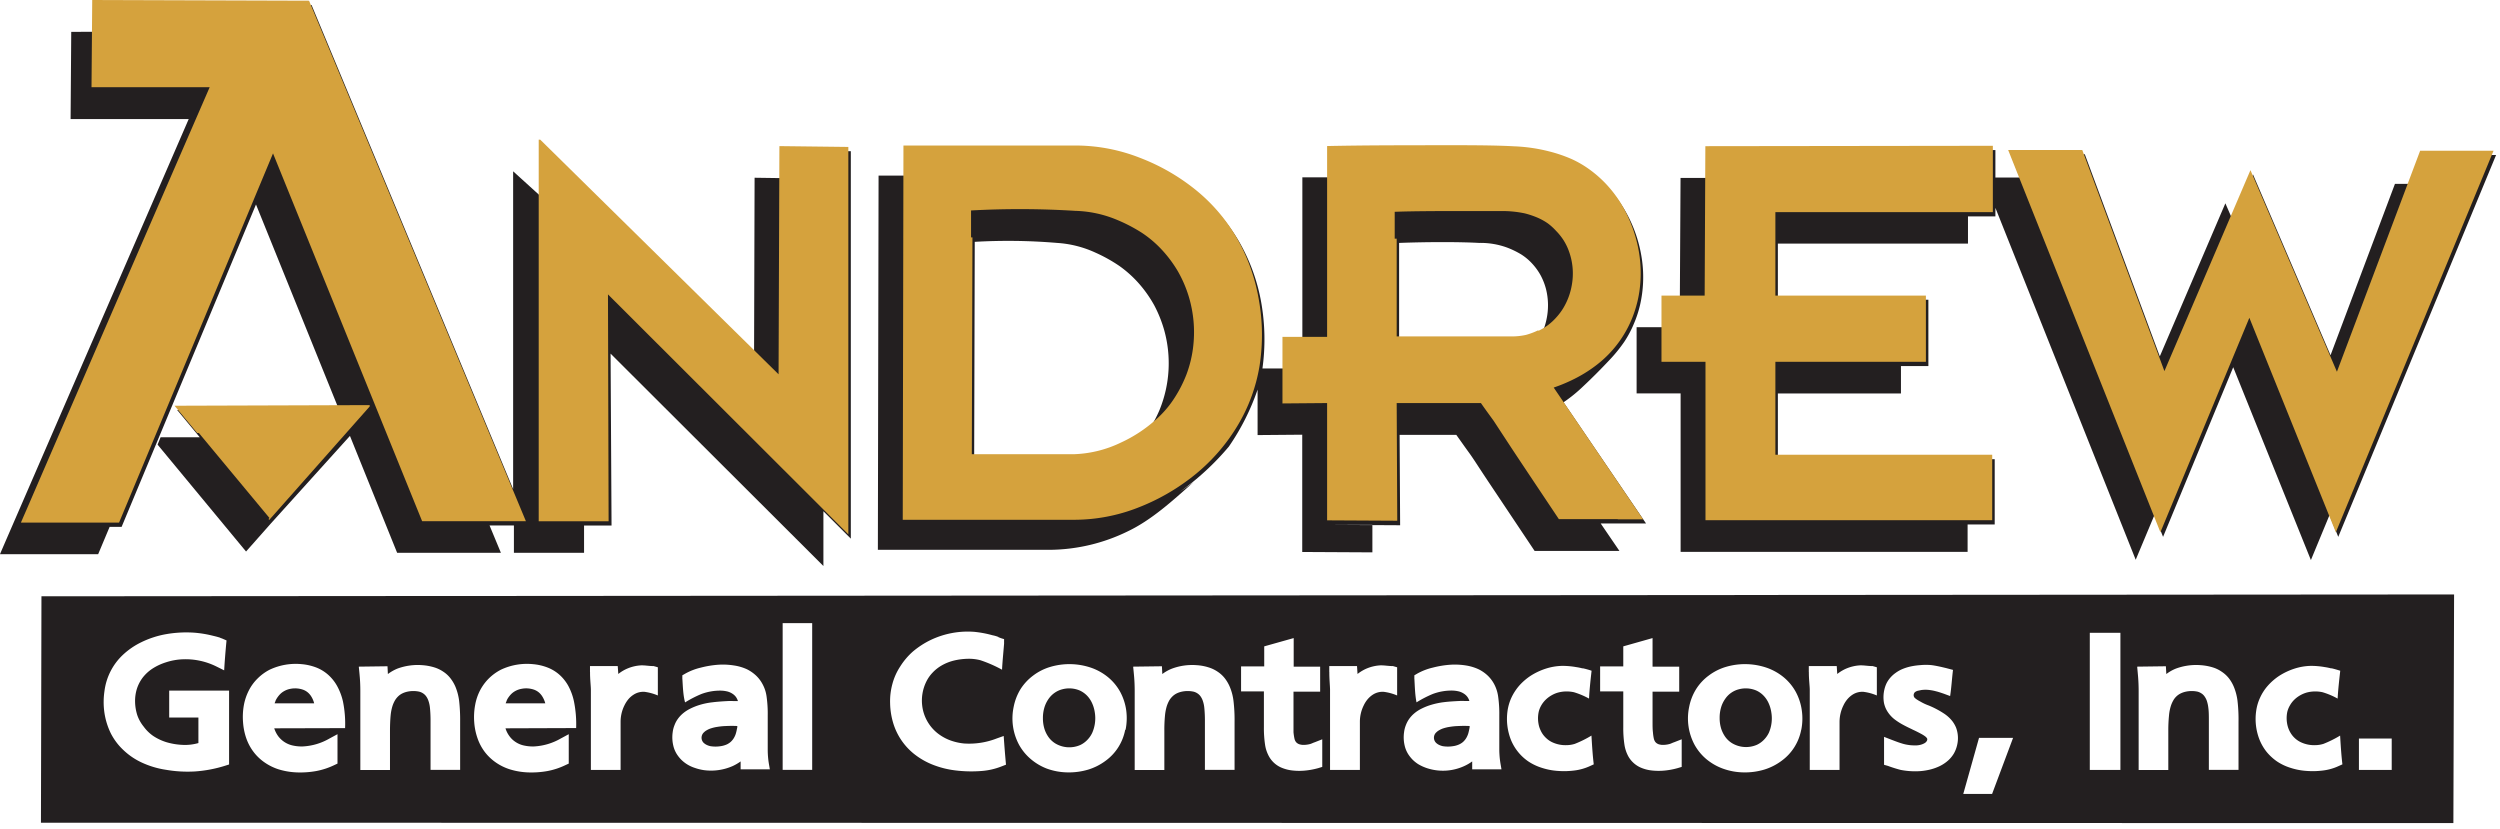
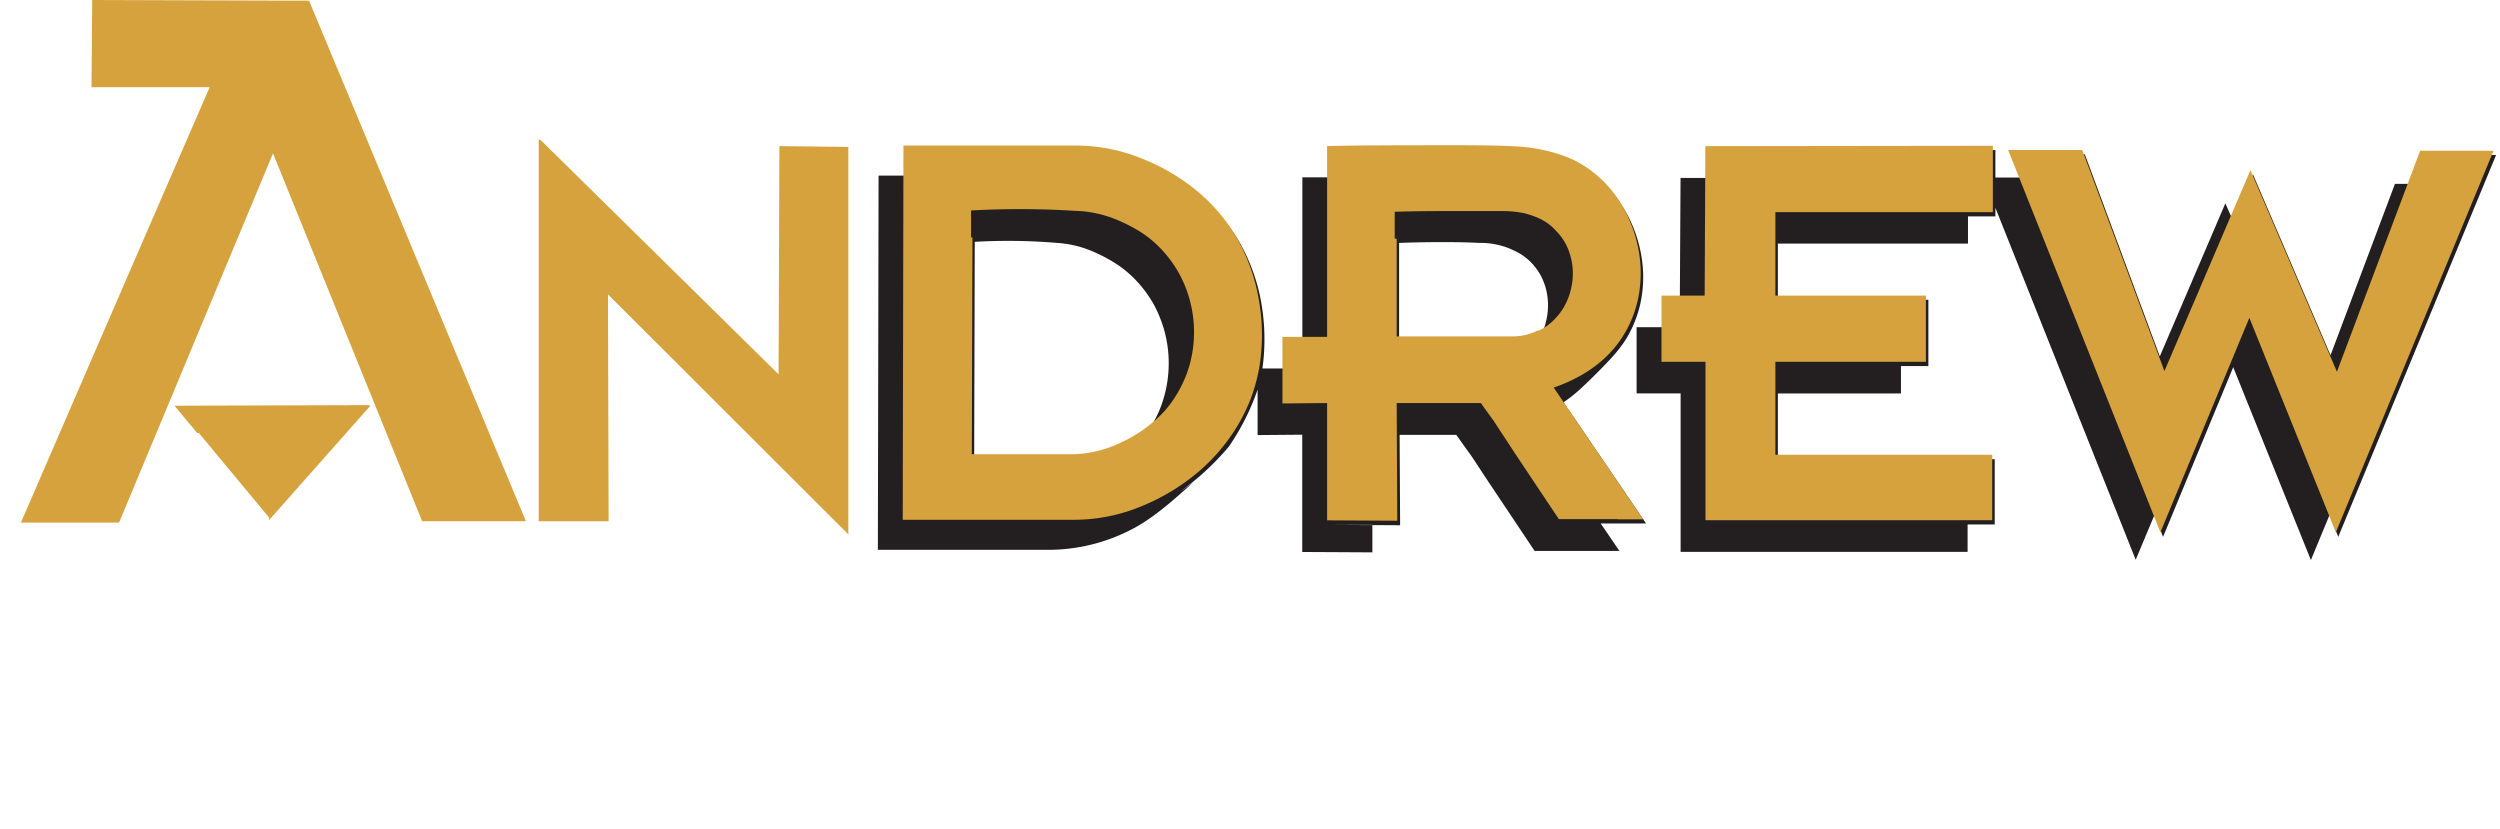
<svg xmlns="http://www.w3.org/2000/svg" viewBox="0 0 392 130">
  <g fill="none" fill-rule="evenodd" stroke="none" stroke-width="1">
-     <path fill="#231F20" fill-rule="nonzero" d="m95.74 55.45 33.37 33.3v-8.59l4.3 4.3V23.71l-10.81-.13v4.35l-4.28-.06-.08 27.29.06.06-33.2-32.65-.23 8.29-4.41-4v49.83L48.85.78l-34-.11v4.31L11.17 5l-.1 13.67h18.52L.93 84.73c-.3.7-.6 1.4-.76 1.76L0 86.9h15.39l1.8-4.29h1.88l21.07-50.55 13 32.14-25.36.09 3.54 4.27h-6.14l-.47 1.16 13.87 16.76 3.92-4.43 12.37-13.7 7.4 18.33h16.27l-1.78-4.29h3.82v4.29h11V82.4h4.31l-.15-26.95z" />
    <path fill="#231F20" d="m137.76 27.53-.11 58.68h27.1a28.29 28.29 0 0 0 12.05-2.88c3.73-1.77 7-4.75 10.34-7.73-.707.54-1.427 1.05-2.16 1.53a41.65 41.65 0 0 0 7.7-7.1 36.8 36.8 0 0 0 4.51-8.94v7.13l7-.06v18.39l11 .06V82.3h-6.65l11 .06-.08-14.17h8.89c.68.95 1.35 1.91 2 2.8.65.89 1.14 1.7 2.84 4.26l7.44 11.14h13.3l-2.94-4.31H250h8.1l-12.94-19a23.3 23.3 0 0 0 3.12-2.54c1.26-1.17 2.88-2.8 4-4a23.16 23.16 0 0 0 2.41-2.95 16.56 16.56 0 0 0 1.5-2.82 17.58 17.58 0 0 0 1-3.08c.491-2.216.593-4.5.3-6.75a21.52 21.52 0 0 0-.74-3.44 21.12 21.12 0 0 0-1.3-3.28 20.21 20.21 0 0 0-1.79-2.94 18.25 18.25 0 0 0-4.66-4.46 16.73 16.73 0 0 0-2.82-1.48 24.73 24.73 0 0 0-3.48-1.07 28.48 28.48 0 0 0-5.65-.7c-3-.14-7.44-.15-12.45-.13-5.01.02-10.56 0-16.11.13v4.24h-4.28v25.68h-2.7v10.44-6.15h-3.56a33.29 33.29 0 0 0-.19-10.36 29.28 29.28 0 0 0-3.4-9.41 27.53 27.53 0 0 0-6.43-7.54 32.31 32.31 0 0 0-8.86-5.09 27.48 27.48 0 0 0-9.66-1.9h-27.36v4.05h-4.29zm101.91 25.65c-.725.162-1.467.242-2.21.24h-18.08V38.09c4.84-.18 9.69-.16 12.53 0a12.12 12.12 0 0 1 4.43.74 13.78 13.78 0 0 1 2.18 1.06 8.53 8.53 0 0 1 1.74 1.46 9.34 9.34 0 0 1 1.31 1.82 9.72 9.72 0 0 1 .84 2.14c.399 1.58.423 3.23.07 4.82a10 10 0 0 1-.8 2.33 11.46 11.46 0 0 1-2.01.72zm-86.83-15.26-.09 34h16a18.86 18.86 0 0 0 7.39-1.84 25.24 25.24 0 0 0 5.82-4 17.76 17.76 0 0 1-2.12 1.74 18.26 18.26 0 0 0 2-3.6 19.35 19.35 0 0 0 .71-12.44A20 20 0 0 0 181 47.9a19.2 19.2 0 0 0-2.38-3.4 17.85 17.85 0 0 0-3.09-2.79 24 24 0 0 0-3.77-2.1 16.89 16.89 0 0 0-6-1.52 91.94 91.94 0 0 0-12.92-.17z" />
    <path fill="#231F20" d="M312.77 82.24V72h-34V61.7h19.3v-4.3h4.3V47h-23.6v-8.8h29.81v-4.27h4.3v-1.34l22 55.18 2.93-7 1.36 3.41 11-26.6 12.18 30.24 2.92-7.06 1.37 3.42 24.75-59.88h-11.52l-1.71 4.53h-2.63l-10.1 26.87-12.16-28.35-3.13 7.29-1.2-2.76-10.28 24-11.76-31.69h-11.63l1.45 3.65h-3.84v-4.31l-45.09.06v4.31h-4.28L263.4 47h-2.48v10.39-6.08h-4.3v10.38h6.9v24.84h45v-4.29h4.25zm-45-24.84v24.83V57.4z" />
    <path fill="#D5A23D" d="M42.22 81.52 57.97 63.73 57.97 63.52 27.37 63.62 30.91 67.89 31.18 67.89 42.25 81.22 42.1 81.38z" />
-     <path fill="#D5A23D" d="M82.46 81.72 48.46.11l-34-.11-.11 13.67h18.53c-9.56 22-19.113 44.037-28.66 66.11-.3.69-.61 1.39-.76 1.75a3.38 3.38 0 0 0-.17.41h15.38l24.14-57.89 23.38 57.67h16.27z" />
+     <path fill="#D5A23D" d="M82.46 81.72 48.46.11l-34-.11-.11 13.67h18.53c-9.56 22-19.113 44.037-28.66 66.11-.3.69-.61 1.39-.76 1.75a3.38 3.38 0 0 0-.17.41h15.38l24.14-57.89 23.38 57.67h16.27" />
    <path fill="#D5A23D" d="M390.99 23.63 379.48 23.63 366.43 58.29 352.87 26.68 339.38 58.19 326.5 23.52 314.88 23.52 338.75 83.46 352.7 49.83 366.26 83.46z" />
    <path fill="#D5A23D" d="M253.65 81.43h4l-14.03-20.66a25.39 25.39 0 0 0 3.65-1.57 21.11 21.11 0 0 0 3.11-2 17.47 17.47 0 0 0 5.87-8.2 18.3 18.3 0 0 0 .81-3.34 20.16 20.16 0 0 0-.28-7.2 20.77 20.77 0 0 0-1.11-3.54 20 20 0 0 0-1.67-3.28 19.27 19.27 0 0 0-2.16-2.78 18.44 18.44 0 0 0-2.54-2.24 16.21 16.21 0 0 0-2.89-1.69 22.38 22.38 0 0 0-3.5-1.19 26.1 26.1 0 0 0-5.54-.8c-2.78-.16-6.88-.18-12-.17-5.12.01-11.19 0-17.28.13v29.92h-7v10.44l7-.06v18.39l11 .06L219 63.2h13.21c.69 1 1.36 1.9 2 2.79l2.79 4.26c1.69 2.56 4.56 6.85 7.43 11.15h9.26l-.04.03zm-14.37-28.92c-.729.161-1.473.242-2.22.24H219V37.42h-.31v-4.21c1.65-.06 3.3-.09 6.35-.11 3.05-.02 7.49 0 10.06 0a16.94 16.94 0 0 1 4 .36c.662.168 1.31.386 1.94.65a9.33 9.33 0 0 1 1.65.91 9 9 0 0 1 1.31 1.19c.413.42.785.879 1.11 1.37a8.71 8.71 0 0 1 .81 1.58 10.21 10.21 0 0 1 .53 5.59 10.36 10.36 0 0 1-1.34 3.58A9.33 9.33 0 0 1 244 49.8a8.72 8.72 0 0 1-1.31 1.2 8.88 8.88 0 0 1-1.48.88.31.31 0 0 0 0-.1 11 11 0 0 1-1.93.73zM141.66 22.82l-.11 58.68h27.1a27.47 27.47 0 0 0 9.76-1.89 33.19 33.19 0 0 0 9.07-5.27 29.31 29.31 0 0 0 6.63-7.7 26.49 26.49 0 0 0 3.39-9.29 31.35 31.35 0 0 0-.1-10.27 29.43 29.43 0 0 0-3.34-9.54 27.13 27.13 0 0 0-6.42-7.64 32.15 32.15 0 0 0-8.91-5.16 27.63 27.63 0 0 0-9.73-1.92h-27.34zm34.11 46.57a18.27 18.27 0 0 1-7.39 1.83h-16l.1-34h-.22V33a139.88 139.88 0 0 1 16.33.06c2.296.06 4.56.556 6.67 1.46a24.94 24.94 0 0 1 3.81 2 17.3 17.3 0 0 1 3.15 2.69 19.47 19.47 0 0 1 2.46 3.31 19.15 19.15 0 0 1 1.67 3.82 19.39 19.39 0 0 1 .7 8.34 18.41 18.41 0 0 1-1 4 20.07 20.07 0 0 1-1.86 3.67 16 16 0 0 1-2.91 3.41 21.76 21.76 0 0 1-5.51 3.63z" />
    <path fill="#D5A23D" d="M312.48 22.86 267.4 22.92 267.29 46.45 267.29 46.35 260.52 46.35 260.52 56.73 267.42 56.73 267.42 81.57 312.38 81.57 312.38 71.3 278.38 71.3 278.38 56.73 301.98 56.73 301.98 46.35 278.38 46.35 278.38 33.26 312.48 33.26z" />
    <path fill="#D5A23D" d="M122.21 22.91 122.08 58.69 84.71 21.9 84.47 21.9 84.47 81.73 95.43 81.73 95.33 46.16 133.02 83.79 133.02 23.04z" />
-     <path fill="#231F20" d="M6.5 93.5 6.42 129l378.27.06.11-35.85-378.3.29zm28 6.5.38.14.64.28c-.15 1.56-.28 3.13-.37 4.69l-1.15-.57a10.9 10.9 0 0 0-5.42-1.16 9.6 9.6 0 0 0-2.55.47 8.64 8.64 0 0 0-2.14 1 6.33 6.33 0 0 0-1.53 1.42 5.93 5.93 0 0 0-.9 1.75 6.45 6.45 0 0 0-.28 2 7.44 7.44 0 0 0 .34 2.1 5.88 5.88 0 0 0 1 1.8 6.21 6.21 0 0 0 1.48 1.46 8 8 0 0 0 2.11 1c.846.249 1.72.39 2.6.42a7.5 7.5 0 0 0 2.4-.29v-4h-4.58v-4.22h9.39v11.58l-.6.19a20.32 20.32 0 0 1-4.71.9 19.78 19.78 0 0 1-4.61-.26 13.89 13.89 0 0 1-3.83-1.16 10.65 10.65 0 0 1-2.83-1.94 9.48 9.48 0 0 1-1.96-2.6 11.08 11.08 0 0 1-1-3.2 11.61 11.61 0 0 1 0-3.43 9.41 9.41 0 0 1 2.86-5.66 11.57 11.57 0 0 1 2.9-2 14.6 14.6 0 0 1 3.83-1.26 18.44 18.44 0 0 1 4.28-.26 17.5 17.5 0 0 1 3.11.49c.64.15.97.25 1.18.32h-.04zm122-.12c.303.138.617.249.94.33v.72c-.11 1.36-.25 2.72-.32 4.08a20.69 20.69 0 0 0-3.37-1.48 7.13 7.13 0 0 0-2.09-.23 10.21 10.21 0 0 0-2.14.29 7.39 7.39 0 0 0-1.86.75 6.25 6.25 0 0 0-1.44 1.14 5.6 5.6 0 0 0-1 1.45 6.73 6.73 0 0 0-.63 3.61 6.49 6.49 0 0 0 2.74 4.67 7.32 7.32 0 0 0 1.76.91 8.7 8.7 0 0 0 2.1.46 11.88 11.88 0 0 0 5.12-.8l1.07-.38c.1 1.5.22 3 .36 4.5l-.64.25a10.69 10.69 0 0 1-3.18.74 20.41 20.41 0 0 1-4.12-.09 14.22 14.22 0 0 1-3.61-.92 11.48 11.48 0 0 1-2.81-1.62 9.84 9.84 0 0 1-3.33-4.9 11.52 11.52 0 0 1-.48-3.09 10.28 10.28 0 0 1 .35-3 9.38 9.38 0 0 1 1.21-2.73 10.83 10.83 0 0 1 2-2.37 13.23 13.23 0 0 1 2.8-1.82 13.5 13.5 0 0 1 6.82-1.28 16.74 16.74 0 0 1 2.88.54 5 5 0 0 1 .93.27h-.06zm19.93 14.55a7.86 7.86 0 0 1-1.07 2.72 7.75 7.75 0 0 1-2 2.14 8.9 8.9 0 0 1-2.75 1.39 10.56 10.56 0 0 1-3.28.43 9.85 9.85 0 0 1-3.18-.59 8.67 8.67 0 0 1-2.55-1.52 8 8 0 0 1-1.84-2.27 8.75 8.75 0 0 1-.82-5.88 8.42 8.42 0 0 1 1.07-2.78 8.06 8.06 0 0 1 2-2.15 8.42 8.42 0 0 1 2.71-1.36 10.55 10.55 0 0 1 6.48.18 8.67 8.67 0 0 1 2.63 1.52 7.92 7.92 0 0 1 1.84 2.27 8.54 8.54 0 0 1 .92 2.84 9.24 9.24 0 0 1-.1 3.06h-.06zm106 0a7.86 7.86 0 0 1-1.07 2.72 7.75 7.75 0 0 1-2 2.14 8.9 8.9 0 0 1-2.75 1.39 10.5 10.5 0 0 1-3.27.43 9.86 9.86 0 0 1-3.19-.59 8.67 8.67 0 0 1-2.63-1.52 8 8 0 0 1-1.84-2.27 8.75 8.75 0 0 1-.82-5.88 8.22 8.22 0 0 1 1.08-2.78 7.86 7.86 0 0 1 2-2.15 8.52 8.52 0 0 1 2.71-1.36 10.55 10.55 0 0 1 6.48.18 8.67 8.67 0 0 1 2.63 1.52 7.92 7.92 0 0 1 1.84 2.27 8.54 8.54 0 0 1 .92 2.84 9 9 0 0 1-.08 3.06h-.01zM43 114.2c.14.44.349.856.62 1.23a3.87 3.87 0 0 0 2.22 1.45 6.27 6.27 0 0 0 1.68.16 9.29 9.29 0 0 0 4.14-1.24l1.26-.68v4.61l-.53.25a11.3 11.3 0 0 1-2.81.92 14.07 14.07 0 0 1-3.1.21 11.12 11.12 0 0 1-2.77-.47 8.2 8.2 0 0 1-2.22-1.09 7.44 7.44 0 0 1-1.7-1.61 7.8 7.8 0 0 1-1.15-2.11 9.69 9.69 0 0 1-.53-2.58 10.48 10.48 0 0 1 .13-2.69 8.4 8.4 0 0 1 .8-2.34 7.17 7.17 0 0 1 1.37-1.85A7.54 7.54 0 0 1 42.3 105a9.57 9.57 0 0 1 5-.86 8.46 8.46 0 0 1 2.33.54 6.24 6.24 0 0 1 1.82 1.12 6.69 6.69 0 0 1 1.39 1.73 9.3 9.3 0 0 1 .94 2.48 17.43 17.43 0 0 1 .33 4.16L43 114.2zm36.26 0c.135.442.345.858.62 1.23.257.354.575.659.94.9.386.26.816.447 1.27.55a6.35 6.35 0 0 0 1.69.16 9.36 9.36 0 0 0 4.14-1.24l1.26-.68v4.61l-.54.25a11.22 11.22 0 0 1-2.8.92 14.16 14.16 0 0 1-3.11.21 11 11 0 0 1-2.76-.47 8.12 8.12 0 0 1-2.23-1.09 7.65 7.65 0 0 1-1.7-1.61 7.78 7.78 0 0 1-1.14-2.11 9.69 9.69 0 0 1-.54-2.58 10.48 10.48 0 0 1 .14-2.69 8.07 8.07 0 0 1 .79-2.34 7.66 7.66 0 0 1 1.37-1.85 7.78 7.78 0 0 1 1.9-1.37 9.53 9.53 0 0 1 5-.86 8.29 8.29 0 0 1 2.33.54 6.16 6.16 0 0 1 1.83 1.12 6.66 6.66 0 0 1 1.38 1.73A9 9 0 0 1 90 110a17.94 17.94 0 0 1 .34 4.16l-11.08.04zm102.93-9.73.06 1.22a6.38 6.38 0 0 1 1.49-.84 9.08 9.08 0 0 1 3.9-.55 7.81 7.81 0 0 1 1.85.34c.508.153.99.382 1.43.68a4.79 4.79 0 0 1 1.1 1 6 6 0 0 1 .83 1.42 8.2 8.2 0 0 1 .56 2.14 25 25 0 0 1 .17 3.28v7.56h-4.65v-7.64a20.4 20.4 0 0 0-.09-2.06 4.78 4.78 0 0 0-.25-1.16 2.69 2.69 0 0 0-.35-.68 1.82 1.82 0 0 0-.47-.45 1.92 1.92 0 0 0-.63-.28 4.4 4.4 0 0 0-1.82 0 3.58 3.58 0 0 0-.82.28 2.64 2.64 0 0 0-.64.45 3.16 3.16 0 0 0-.52.65 5.09 5.09 0 0 0-.4.93 7.77 7.77 0 0 0-.27 1.43 23.37 23.37 0 0 0-.1 2.36v6.19h-4.65V108.36c0-1.68-.13-2.65-.24-3.83l4.51-.06zm157.42 0 .07 1.22a6.35 6.35 0 0 1 1.49-.85 9.15 9.15 0 0 1 3.91-.54 8.44 8.44 0 0 1 1.86.34 5 5 0 0 1 1.43.69 4.79 4.79 0 0 1 1.1 1c.338.433.614.91.82 1.42.274.683.459 1.4.55 2.13a25.17 25.17 0 0 1 .16 3.28v7.56h-4.65v-7.64c0-.76 0-1.51-.08-2.06a5.32 5.32 0 0 0-.25-1.16 2.69 2.69 0 0 0-.36-.68 1.67 1.67 0 0 0-.47-.45 2 2 0 0 0-.62-.28 4.41 4.41 0 0 0-1.82 0 3.58 3.58 0 0 0-.82.28 2.69 2.69 0 0 0-1.16 1.1 4.48 4.48 0 0 0-.4.93 7 7 0 0 0-.27 1.43 23.11 23.11 0 0 0-.11 2.36v6.19h-4.65V108.36c0-1.68-.13-2.65-.23-3.83l4.5-.06zm-278.85 0 .06 1.22a6.79 6.79 0 0 1 1.49-.85 9.2 9.2 0 0 1 3.92-.54 8.35 8.35 0 0 1 1.85.34 5.2 5.2 0 0 1 1.44.69c.415.272.784.61 1.09 1a5.9 5.9 0 0 1 .83 1.42c.274.683.459 1.4.55 2.13.12 1.09.173 2.184.16 3.28v7.56h-4.64v-7.64a20.4 20.4 0 0 0-.09-2.06 4.78 4.78 0 0 0-.25-1.16 2.69 2.69 0 0 0-.35-.68 1.82 1.82 0 0 0-.47-.45 1.92 1.92 0 0 0-.63-.28 4.4 4.4 0 0 0-1.82 0 3.58 3.58 0 0 0-.82.28 2.64 2.64 0 0 0-.64.45 3 3 0 0 0-.52.66 4.48 4.48 0 0 0-.4.93 7.47 7.47 0 0 0-.27 1.42c-.06.64-.1 1.5-.1 2.36v6.19H56.5V108.36c0-1.68-.13-2.65-.24-3.83l4.5-.06zm46.23 2v-.58l.47-.27a9.3 9.3 0 0 1 2.44-.94 15.06 15.06 0 0 1 2.74-.45 11 11 0 0 1 2.48.12 7.45 7.45 0 0 1 2 .59 6 6 0 0 1 1.44 1c.401.384.739.83 1 1.32a5.57 5.57 0 0 1 .63 1.89c.142.993.205 1.997.19 3v5.48c.005.67.059 1.338.16 2l.17 1h-4.58v-1.24a7.48 7.48 0 0 1-1.23.72 8.4 8.4 0 0 1-4.51.65 7.6 7.6 0 0 1-1.46-.36 5.31 5.31 0 0 1-2.13-1.3 5.37 5.37 0 0 1-.7-.89 4.42 4.42 0 0 1-.45-1 5.67 5.67 0 0 1-.17-2.41 4.31 4.31 0 0 1 .29-1.11 4.1 4.1 0 0 1 .54-1 4.78 4.78 0 0 1 .79-.84 5.6 5.6 0 0 1 1.11-.72 9.18 9.18 0 0 1 1.5-.6 11.11 11.11 0 0 1 2-.41c.79-.1 1.75-.16 2.34-.19a9.46 9.46 0 0 1 1 0h.66a2.37 2.37 0 0 0-.31-.64 2.11 2.11 0 0 0-.53-.5 2.74 2.74 0 0 0-.79-.36 4.83 4.83 0 0 0-1.1-.14 8.43 8.43 0 0 0-3 .53 17.17 17.17 0 0 0-2.56 1.32c-.31-1.14-.34-2.39-.42-3.64l-.01-.03zm114.78 0v-.58l.46-.27a9.3 9.3 0 0 1 2.44-.94 15.06 15.06 0 0 1 2.74-.45 11 11 0 0 1 2.48.12 7.45 7.45 0 0 1 1.95.59 5.83 5.83 0 0 1 1.44 1c.4.384.738.83 1 1.32a5.81 5.81 0 0 1 .62 1.89c.142.993.205 1.997.19 3v5.48c.009.67.065 1.338.17 2l.17 1h-4.59v-1.24a7.09 7.09 0 0 1-1.23.72 8 8 0 0 1-6 .29 7 7 0 0 1-1.2-.56 5.31 5.31 0 0 1-.93-.74 5.37 5.37 0 0 1-.7-.89 4.42 4.42 0 0 1-.45-1 5.682 5.682 0 0 1-.17-2.41 4.49 4.49 0 0 1 .29-1.12 4.24 4.24 0 0 1 .54-1 4.78 4.78 0 0 1 .79-.84 5.6 5.6 0 0 1 1.11-.72 9 9 0 0 1 1.51-.6 11.84 11.84 0 0 1 2-.42c.79-.1 1.75-.15 2.34-.18a9.46 9.46 0 0 1 1 0h.66a2 2 0 0 0-.84-1.14 2.74 2.74 0 0 0-.79-.36 4.83 4.83 0 0 0-1.1-.14 8.43 8.43 0 0 0-3 .53 17.17 17.17 0 0 0-2.56 1.32c-.23-1.13-.26-2.38-.33-3.63l-.01-.03zm26.38-1.69c.48.1 1 .25 1.41.39-.16 1.46-.33 2.91-.4 4.37a12.08 12.08 0 0 0-2.37-1 5.47 5.47 0 0 0-1.27-.12 5.26 5.26 0 0 0-1.2.17 4.34 4.34 0 0 0-1.06.45 4.45 4.45 0 0 0-.91.69 4.07 4.07 0 0 0-.68.88 3.74 3.74 0 0 0-.4 1 4.84 4.84 0 0 0 .07 2.32c.106.35.254.685.44 1 .188.303.417.58.68.82.262.246.558.451.88.61a4.89 4.89 0 0 0 2.32.48 4.46 4.46 0 0 0 1.26-.2 16.77 16.77 0 0 0 2.62-1.3c.09 1.51.18 3 .36 4.51l-.59.27a8.24 8.24 0 0 1-2.27.67c-.91.13-1.833.161-2.75.09a10.21 10.21 0 0 1-2.55-.49 8.23 8.23 0 0 1-2.1-1 7.57 7.57 0 0 1-2.73-3.39 9 9 0 0 1-.53-4.53 7.54 7.54 0 0 1 .63-2.12 8.17 8.17 0 0 1 1.23-1.87 9 9 0 0 1 1.8-1.54 10.25 10.25 0 0 1 2.29-1.08 9 9 0 0 1 2.56-.45 12.34 12.34 0 0 1 2.25.19c.344.05.684.12 1.02.21l-.01-.03zm117.39 0c.48.1.94.25 1.41.39-.16 1.46-.33 2.91-.41 4.37a11.59 11.59 0 0 0-2.37-1 5.33 5.33 0 0 0-2.47.05 4.69 4.69 0 0 0-1.97 1.14 4 4 0 0 0-.67.88 3.77 3.77 0 0 0-.41 1 4.85 4.85 0 0 0 .08 2.32c.102.351.25.688.44 1 .184.303.41.58.67.82a3.7 3.7 0 0 0 .89.61 4.86 4.86 0 0 0 2.32.48 4.46 4.46 0 0 0 1.26-.2 17.21 17.21 0 0 0 2.62-1.3c.09 1.51.18 3 .36 4.51l-.6.27a8.07 8.07 0 0 1-2.26.67c-.91.13-1.833.161-2.75.09a10.21 10.21 0 0 1-2.55-.49 8.23 8.23 0 0 1-2.1-1 8 8 0 0 1-1.62-1.49 7.64 7.64 0 0 1-1.11-1.9 8.88 8.88 0 0 1-.53-4.53c.1-.735.313-1.45.63-2.12a7.56 7.56 0 0 1 1.23-1.87 9 9 0 0 1 1.8-1.54 10.25 10.25 0 0 1 2.29-1.08 9 9 0 0 1 2.56-.45 12.34 12.34 0 0 1 2.25.19c.344.05.684.12 1.02.21l-.01-.03zm-162.69-4.73v4.48H207v3.92h-4.18V114.81c.03.336.08.67.15 1 .032.16.093.312.18.45a.92.92 0 0 0 .23.25c.097.076.205.136.32.18.15.048.304.082.46.1a3.88 3.88 0 0 0 1.31-.14c.23-.07.44-.19.67-.26l1.19-.47v4.33l-.66.2a11.49 11.49 0 0 1-2.33.4 9.5 9.5 0 0 1-2-.08 6.09 6.09 0 0 1-1.54-.46 4.06 4.06 0 0 1-1.91-1.87 5.34 5.34 0 0 1-.53-1.69 17.64 17.64 0 0 1-.18-2.77v-5.57h-3.58v-3.92h3.63v-3.14l4.62-1.3zm56.27 0v4.48h4.18v3.92h-4.18v4.76c0 .57 0 1.14.06 1.6.023.336.07.67.14 1 .036.158.097.31.18.45.063.095.14.18.23.25a1.4 1.4 0 0 0 .32.18c.153.049.31.083.47.1a3.85 3.85 0 0 0 1.3-.14c.24-.07.44-.19.67-.26l1.2-.47v4.33l-.67.2a11.38 11.38 0 0 1-2.33.4 9.56 9.56 0 0 1-2-.08 5.88 5.88 0 0 1-1.53-.46 4.07 4.07 0 0 1-1.11-.77 4 4 0 0 1-.81-1.1 5.62 5.62 0 0 1-.53-1.69 17.64 17.64 0 0 1-.18-2.77v-5.57h-3.63v-3.92h3.63v-3.14l4.59-1.3zm46.05 4.71 1.06.28c-.17 1.37-.24 2.73-.45 4.1l-1-.37c-.41-.14-.82-.28-1.19-.37a7.19 7.19 0 0 0-1-.2 4.71 4.71 0 0 0-1.34 0l-.53.11a1.24 1.24 0 0 0-.32.13.57.57 0 0 0-.29.32.63.63 0 0 0 .08.62 2 2 0 0 0 .28.24c.202.14.412.267.63.38.42.247.862.455 1.32.62a14 14 0 0 1 2.33 1.22c.486.308.92.689 1.29 1.13a4.4 4.4 0 0 1 .68 1.15 4.68 4.68 0 0 1 .15 2.74 4.76 4.76 0 0 1-.51 1.3 4.63 4.63 0 0 1-.9 1.09 5.84 5.84 0 0 1-1.32.88 7.73 7.73 0 0 1-1.74.59 9.592 9.592 0 0 1-2.07.22 12.003 12.003 0 0 1-2.31-.22 20.86 20.86 0 0 1-2-.63l-.6-.17v-4.38l1.21.47c.55.21 1.1.42 1.51.54a6 6 0 0 0 1 .24c.261.046.525.073.79.08.236.016.474.016.71 0a3.35 3.35 0 0 0 .51-.09 2.29 2.29 0 0 0 .42-.15 1.59 1.59 0 0 0 .32-.18c.3-.24.4-.55.21-.76a1.46 1.46 0 0 0-.25-.24 5.11 5.11 0 0 0-.63-.39c-.33-.18-.8-.42-1.28-.64l-.28-.14c-.24-.11-.7-.33-1.16-.58a10.05 10.05 0 0 1-1.33-.83 4.78 4.78 0 0 1-1.44-1.7 4.34 4.34 0 0 1-.32-.94 5.25 5.25 0 0 1 .07-2.15 4.58 4.58 0 0 1 .36-1 4.34 4.34 0 0 1 .58-.84 4.65 4.65 0 0 1 .8-.72 5.41 5.41 0 0 1 1-.58 7.69 7.69 0 0 1 1.33-.43 10.94 10.94 0 0 1 1.58-.22 9.12 9.12 0 0 1 1.72 0c.62.08 1.3.23 1.69.32l.63.15zm-212.66.62v-.94h4.35l.09 1.24a6 6 0 0 1 1.54-.9 6.34 6.34 0 0 1 1.86-.44c.68-.06 1.41.11 2.14.1l.66.19v4.42a8 8 0 0 0-2.08-.57 2.82 2.82 0 0 0-1.73.45 3.61 3.61 0 0 0-.77.66 4.82 4.82 0 0 0-.65 1 5.76 5.76 0 0 0-.61 2.58v7.56h-4.66v-12.56c0-.6-.14-1.69-.13-2.76l-.01-.03zm191.11 0v-.94H288l.08 1.24a6.22 6.22 0 0 1 1.54-.9 6.49 6.49 0 0 1 1.86-.44c.69-.06 1.42.11 2.15.1l.66.19v4.42a7.93 7.93 0 0 0-2.09-.57 2.82 2.82 0 0 0-1.73.45 3.82 3.82 0 0 0-.76.66 4.43 4.43 0 0 0-.65 1 5.91 5.91 0 0 0-.62 2.58v7.56h-4.67v-12.56c0-.6-.15-1.69-.14-2.76l-.01-.03zm-75.19 0v-.94h4.35l.08 1.24a6.22 6.22 0 0 1 1.54-.9 6.49 6.49 0 0 1 1.86-.44c.69-.06 1.42.11 2.15.1l.66.19v4.42a7.93 7.93 0 0 0-2.09-.57 2.82 2.82 0 0 0-1.73.45 3.82 3.82 0 0 0-.76.66 4.43 4.43 0 0 0-.65 1 5.76 5.76 0 0 0-.61 2.58v7.56h-4.68v-12.56c0-.6-.12-1.69-.11-2.76l-.01-.03zm107.22 10.32-3.29 8.79h-4.52l2.47-8.79h5.34zm59.37.1v4.93h-5.14v-4.93h5.14zm-42.54-16.58v21.51h-4.8V99.22h4.8zm-205.13-1.51v23h-4.63v-23h4.63z" />
-     <path fill="#231F20" d="M171.66 111.68a5.33 5.33 0 0 0-.46-1.51 4.09 4.09 0 0 0-.81-1.15 3.79 3.79 0 0 0-1.09-.75 4.23 4.23 0 0 0-2.69-.2 3.68 3.68 0 0 0-1.21.54 3.84 3.84 0 0 0-1 1 4.7 4.7 0 0 0-.65 1.37 5.64 5.64 0 0 0-.22 1.66 5.58 5.58 0 0 0 .24 1.65c.15.477.376.926.67 1.33a3.75 3.75 0 0 0 1 .93 4.27 4.27 0 0 0 3.94.27 3.74 3.74 0 0 0 1.08-.77 4.1 4.1 0 0 0 .8-1.14 5.7 5.7 0 0 0 .4-3.23zM277.74 111.68a5.33 5.33 0 0 0-.46-1.51 4.09 4.09 0 0 0-.81-1.15 3.66 3.66 0 0 0-1.09-.75 4.23 4.23 0 0 0-2.69-.2 3.69 3.69 0 0 0-2.17 1.5 4.47 4.47 0 0 0-.66 1.37 5.64 5.64 0 0 0-.22 1.66 5.58 5.58 0 0 0 .24 1.65c.154.475.38.924.67 1.33a3.75 3.75 0 0 0 1 .93 4.27 4.27 0 0 0 3.94.27 3.74 3.74 0 0 0 1.08-.77 4.1 4.1 0 0 0 .8-1.14 5.7 5.7 0 0 0 .37-3.19zM43.17 110a2.33 2.33 0 0 0-.11.28h6.2a3.68 3.68 0 0 0-.41-1 2.71 2.71 0 0 0-.58-.7 2.48 2.48 0 0 0-.74-.43 3.8 3.8 0 0 0-2-.14 3.07 3.07 0 0 0-.91.32 2.84 2.84 0 0 0-.76.58 4 4 0 0 0-.53.72 1.4 1.4 0 0 0-.16.37zM79.4 110a2.33 2.33 0 0 0-.11.28h6.21a4 4 0 0 0-.42-1 2.71 2.71 0 0 0-.58-.7 2.48 2.48 0 0 0-.74-.43 3.76 3.76 0 0 0-2-.14 3.14 3.14 0 0 0-.92.32 2.84 2.84 0 0 0-.76.58 4 4 0 0 0-.53.72c-.06.12-.11.243-.15.37zM115.61 114a.86.86 0 0 1 0-.16 17 17 0 0 0-1.73 0 10.14 10.14 0 0 0-1.38.13 6.08 6.08 0 0 0-1 .23 3.13 3.13 0 0 0-.68.3 1.92 1.92 0 0 0-.43.32 1.14 1.14 0 0 0-.23 1.43 1 1 0 0 0 .26.3 1.8 1.8 0 0 0 .41.26c.179.084.367.148.56.19a5.05 5.05 0 0 0 1.61 0 3.44 3.44 0 0 0 .72-.18 2.16 2.16 0 0 0 .57-.28 2.06 2.06 0 0 0 .45-.38 2.48 2.48 0 0 0 .37-.51c.12-.207.215-.43.28-.66a5.83 5.83 0 0 0 .16-.69c.05-.2.05-.25.06-.3zM230.44 114v-.16a17 17 0 0 0-1.73 0 10.14 10.14 0 0 0-1.38.13 6.22 6.22 0 0 0-1 .23 3.26 3.26 0 0 0-.67.3 1.92 1.92 0 0 0-.43.32 1.13 1.13 0 0 0 .03 1.73 1.8 1.8 0 0 0 .41.26c.179.084.367.148.56.19a5 5 0 0 0 1.6 0 3.39 3.39 0 0 0 .73-.18 2.52 2.52 0 0 0 .57-.28 2.06 2.06 0 0 0 .45-.38 2.48 2.48 0 0 0 .37-.51c.117-.21.21-.43.28-.66.07-.25.13-.53.16-.69.03-.16.05-.25.05-.3z" />
  </g>
</svg>